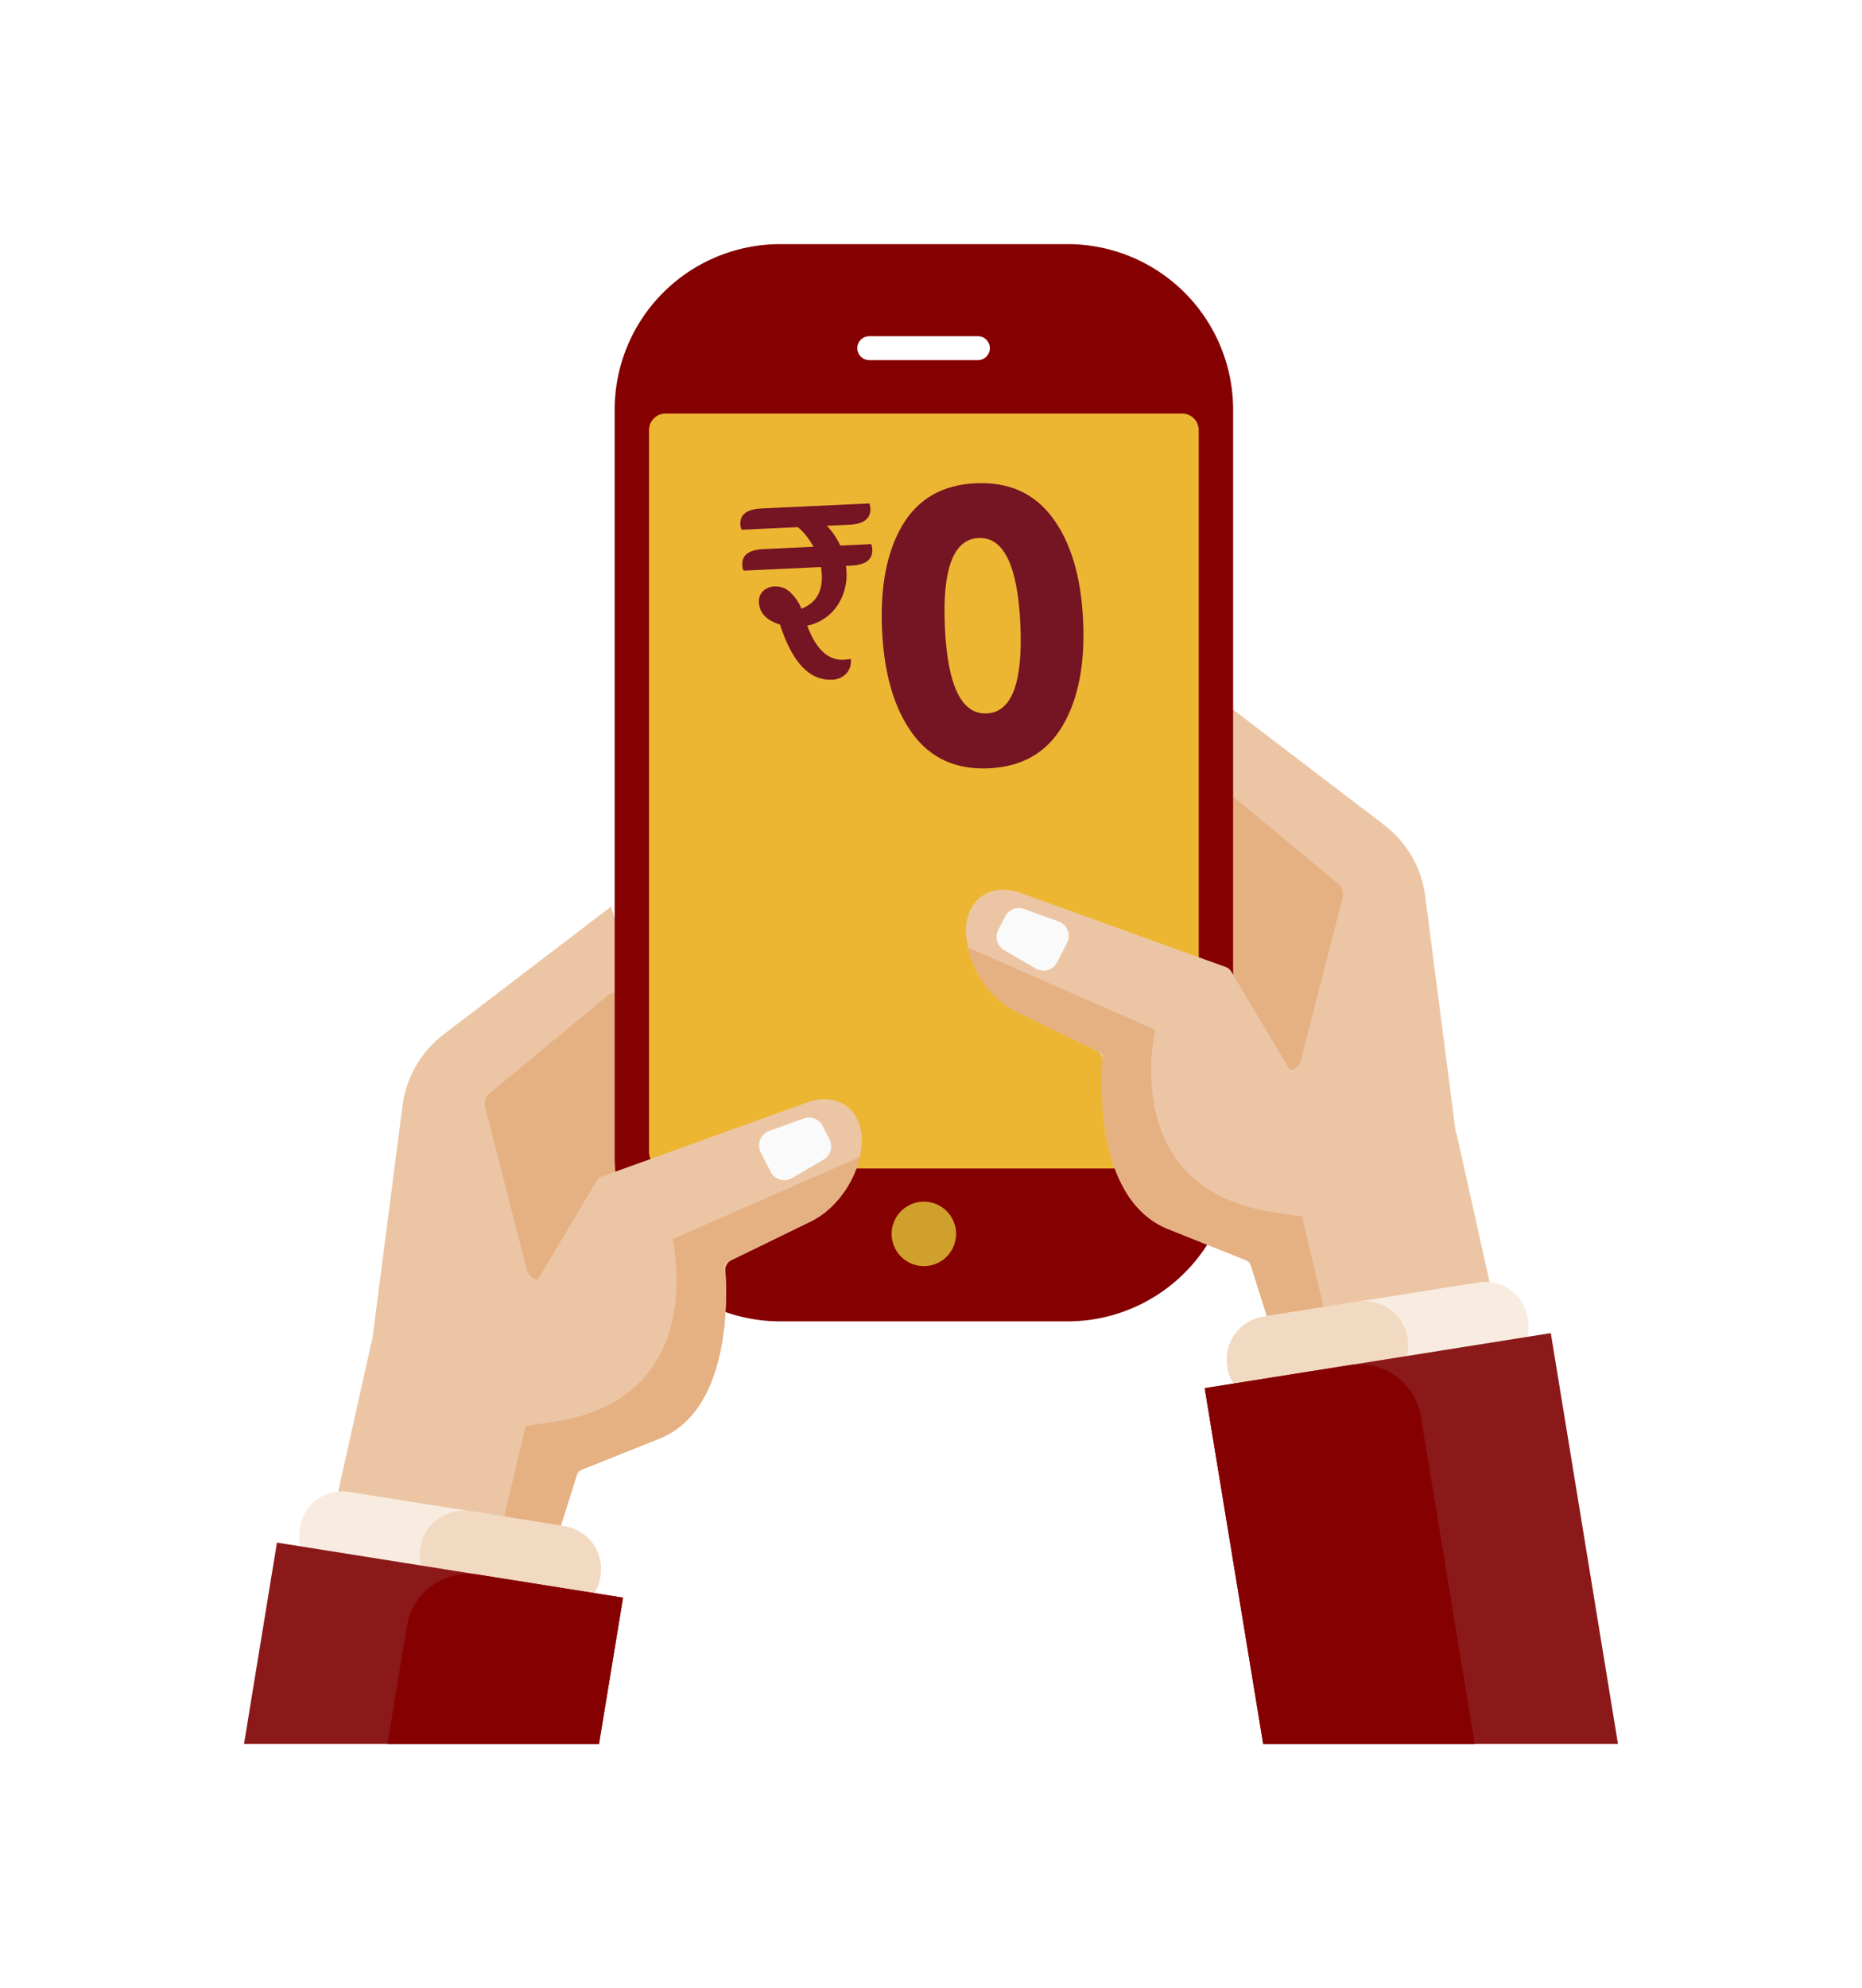
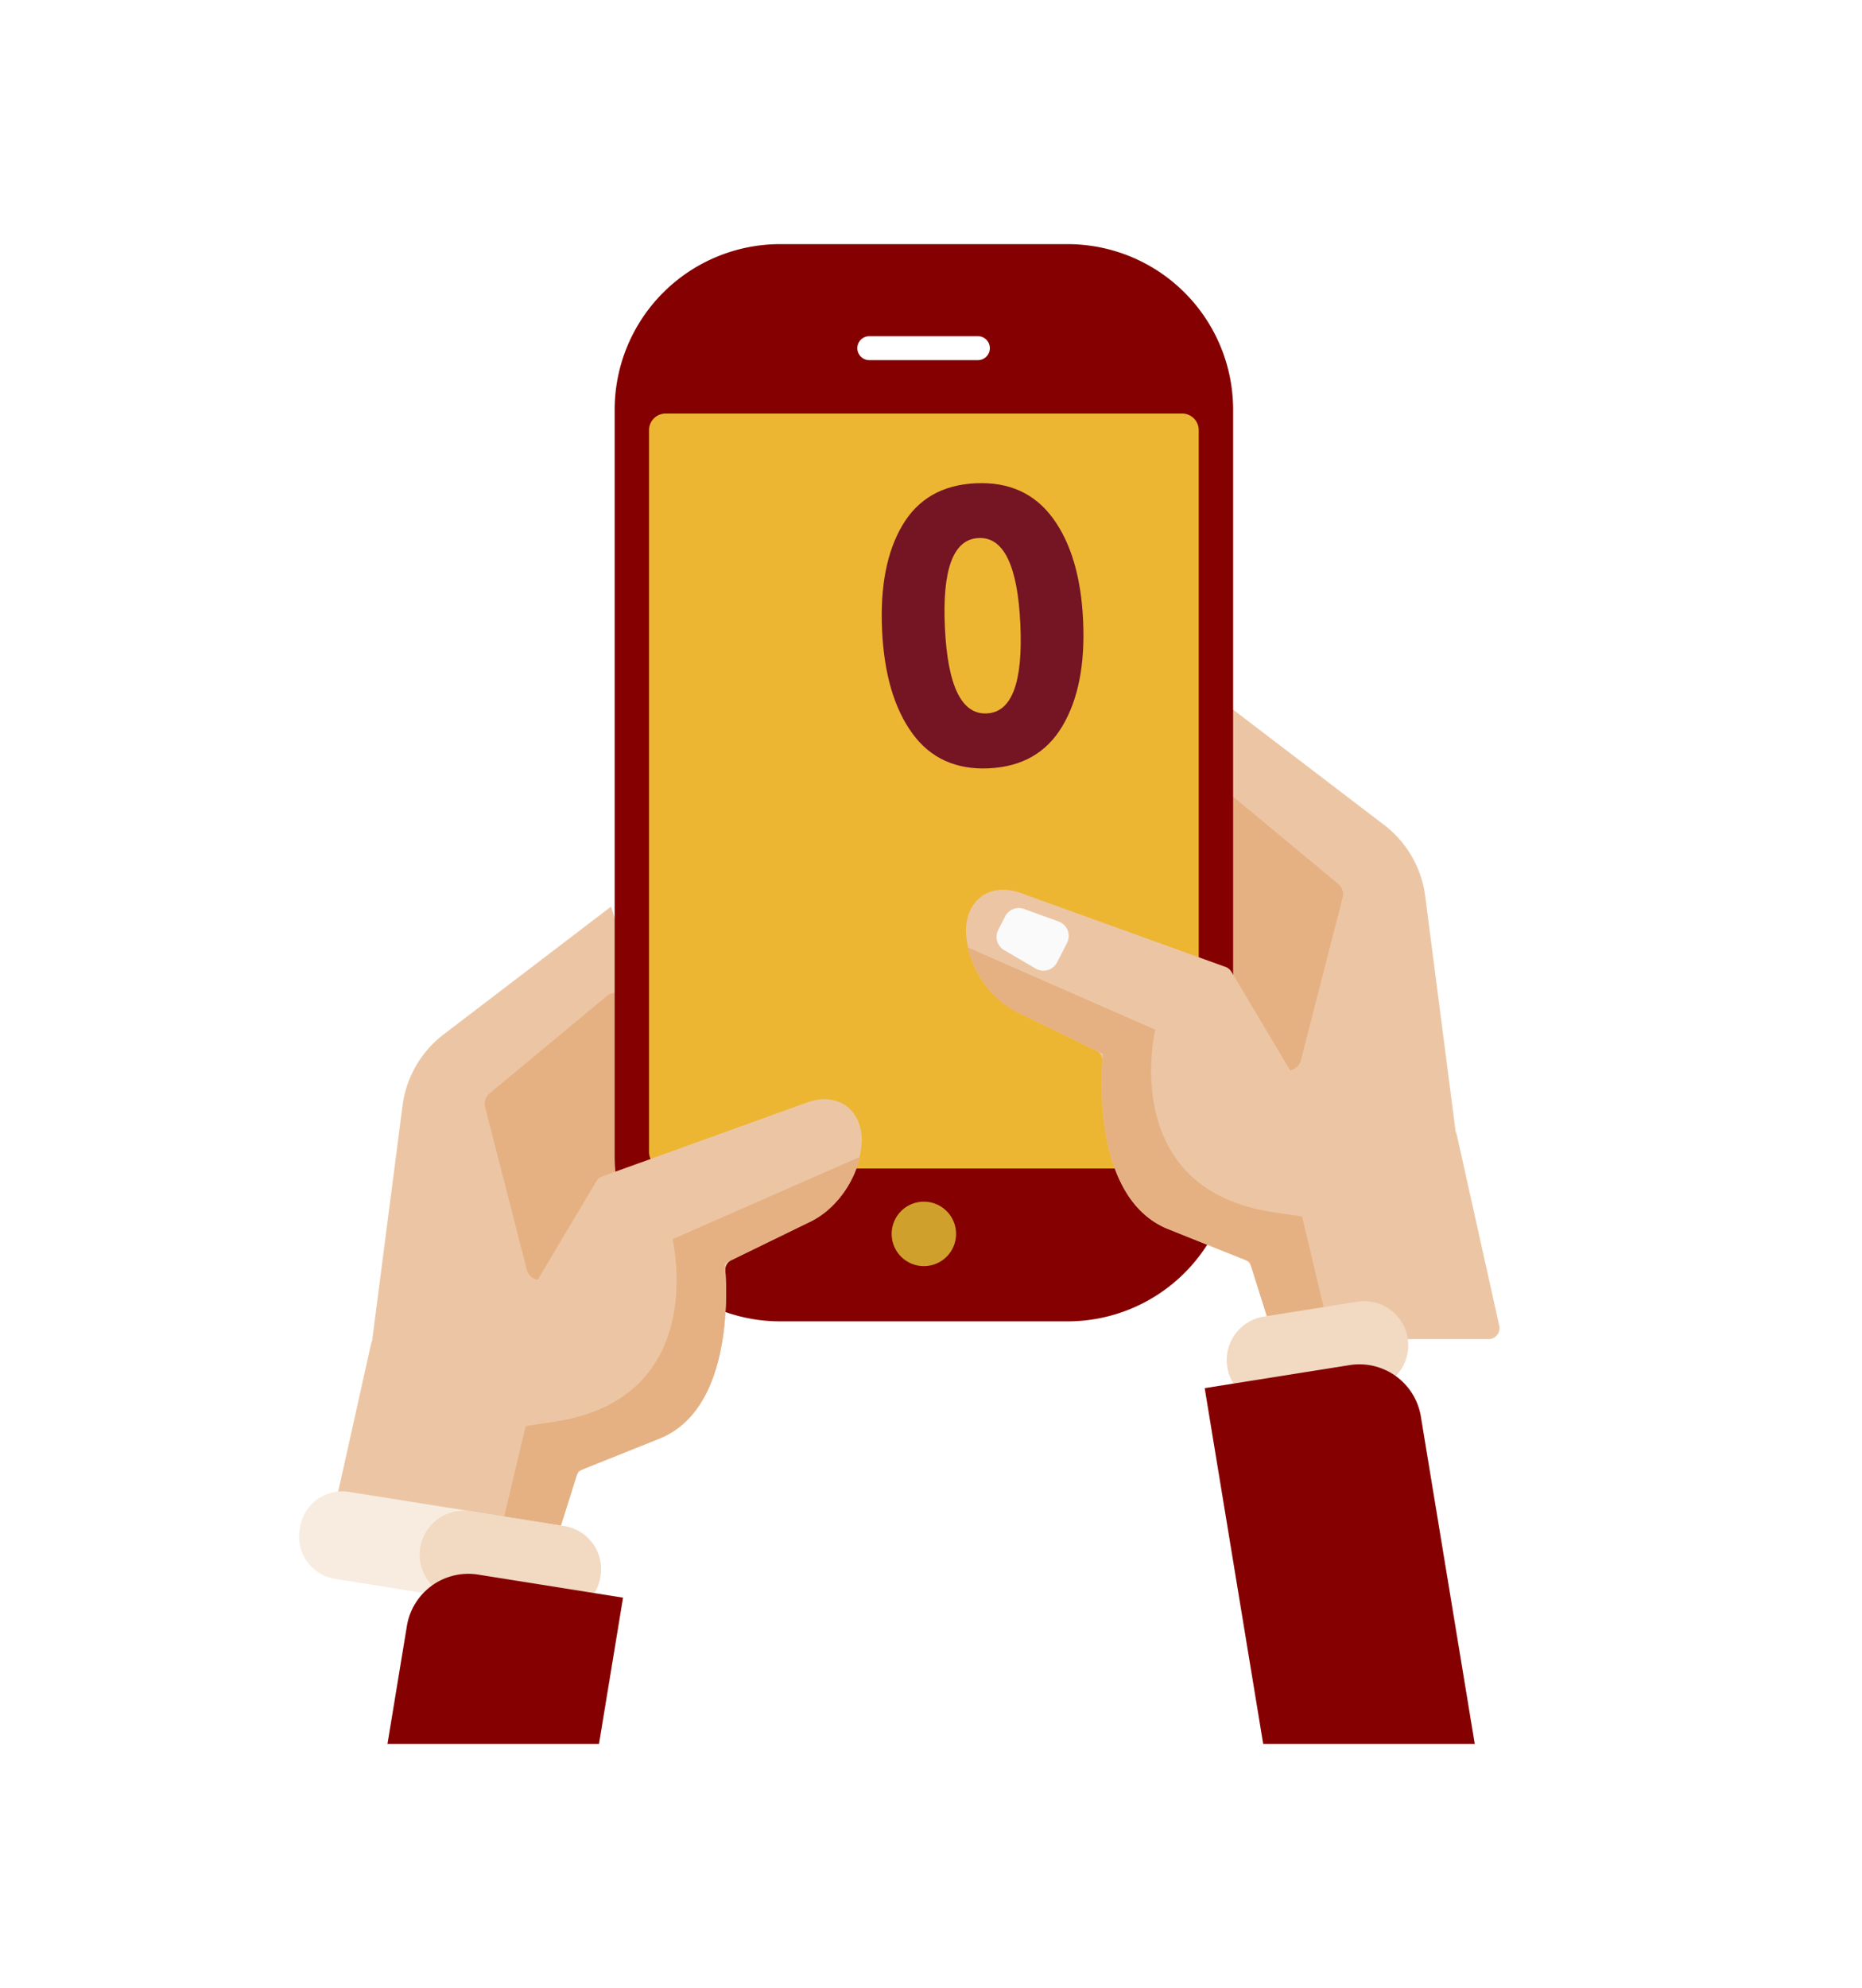
<svg xmlns="http://www.w3.org/2000/svg" width="286.143" height="305.377" viewBox="0 0 286.143 305.377">
  <defs>
    <filter id="Path_4566" x="19.084" y="101.76" width="126.258" height="154.962" filterUnits="userSpaceOnUse">
      <feOffset dx="-15" dy="-15" input="SourceAlpha" />
      <feGaussianBlur stdDeviation="12.5" result="blur" />
      <feFlood flood-opacity="0.161" />
      <feComposite operator="in" in2="blur" />
      <feComposite in="SourceGraphic" />
    </filter>
    <filter id="Path_4567" x="36.98" y="114.997" width="98.441" height="119.12" filterUnits="userSpaceOnUse">
      <feOffset dx="-15" dy="-15" input="SourceAlpha" />
      <feGaussianBlur stdDeviation="12.5" result="blur-2" />
      <feFlood flood-opacity="0.161" />
      <feComposite operator="in" in2="blur-2" />
      <feComposite in="SourceGraphic" />
    </filter>
    <filter id="Path_4568" x="135.536" y="69.581" width="126.258" height="154.962" filterUnits="userSpaceOnUse">
      <feOffset dx="-15" dy="-15" input="SourceAlpha" />
      <feGaussianBlur stdDeviation="12.5" result="blur-3" />
      <feFlood flood-opacity="0.161" />
      <feComposite operator="in" in2="blur-3" />
      <feComposite in="SourceGraphic" />
    </filter>
    <filter id="Path_4569" x="145.456" y="82.818" width="98.441" height="119.119" filterUnits="userSpaceOnUse">
      <feOffset dx="-15" dy="-15" input="SourceAlpha" />
      <feGaussianBlur stdDeviation="12.5" result="blur-4" />
      <feFlood flood-opacity="0.161" />
      <feComposite operator="in" in2="blur-4" />
      <feComposite in="SourceGraphic" />
    </filter>
    <filter id="Path_4570" x="56.956" y="0" width="170.04" height="240.471" filterUnits="userSpaceOnUse">
      <feOffset dx="-15" dy="-15" input="SourceAlpha" />
      <feGaussianBlur stdDeviation="12.5" result="blur-5" />
      <feFlood flood-opacity="0.161" />
      <feComposite operator="in" in2="blur-5" />
      <feComposite in="SourceGraphic" />
    </filter>
    <filter id="Path_4572" x="62.236" y="26.023" width="159.479" height="190.971" filterUnits="userSpaceOnUse">
      <feOffset dx="-15" dy="-15" input="SourceAlpha" />
      <feGaussianBlur stdDeviation="12.5" result="blur-6" />
      <feFlood flood-opacity="0.161" />
      <feComposite operator="in" in2="blur-6" />
      <feComposite in="SourceGraphic" />
    </filter>
    <filter id="Path_4573" x="99.526" y="147.086" width="84.9" height="84.9" filterUnits="userSpaceOnUse">
      <feOffset dx="-15" dy="-15" input="SourceAlpha" />
      <feGaussianBlur stdDeviation="12.5" result="blur-7" />
      <feFlood flood-opacity="0.161" />
      <feComposite operator="in" in2="blur-7" />
      <feComposite in="SourceGraphic" />
    </filter>
    <filter id="Path_4574" x="94.293" y="14.143" width="95.365" height="78.677" filterUnits="userSpaceOnUse">
      <feOffset dx="-15" dy="-15" input="SourceAlpha" />
      <feGaussianBlur stdDeviation="12.5" result="blur-8" />
      <feFlood flood-opacity="0.161" />
      <feComposite operator="in" in2="blur-8" />
    </filter>
    <filter id="Path_4575" x="110.94" y="99.173" width="156.997" height="144.032" filterUnits="userSpaceOnUse">
      <feOffset dx="-15" dy="-15" input="SourceAlpha" />
      <feGaussianBlur stdDeviation="12.5" result="blur-9" />
      <feFlood flood-opacity="0.161" />
      <feComposite operator="in" in2="blur-9" />
      <feComposite in="SourceGraphic" />
    </filter>
    <filter id="Path_4576" x="111.231" y="108.03" width="130.839" height="135.176" filterUnits="userSpaceOnUse">
      <feOffset dx="-15" dy="-15" input="SourceAlpha" />
      <feGaussianBlur stdDeviation="12.5" result="blur-10" />
      <feFlood flood-opacity="0.161" />
      <feComposite operator="in" in2="blur-10" />
      <feComposite in="SourceGraphic" />
    </filter>
    <filter id="Path_4577" x="115.645" y="101.985" width="86.089" height="84.619" filterUnits="userSpaceOnUse">
      <feOffset dx="-15" dy="-15" input="SourceAlpha" />
      <feGaussianBlur stdDeviation="12.5" result="blur-11" />
      <feFlood flood-opacity="0.161" />
      <feComposite operator="in" in2="blur-11" />
      <feComposite in="SourceGraphic" />
    </filter>
    <filter id="Path_4578" x="151.01" y="159.4" width="121.404" height="93.816" filterUnits="userSpaceOnUse">
      <feOffset dx="-15" dy="-15" input="SourceAlpha" />
      <feGaussianBlur stdDeviation="12.5" result="blur-12" />
      <feFlood flood-opacity="0.161" />
      <feComposite operator="in" in2="blur-12" />
      <feComposite in="SourceGraphic" />
    </filter>
    <filter id="Path_4579" x="151.043" y="162.373" width="102.844" height="90.809" filterUnits="userSpaceOnUse">
      <feOffset dx="-15" dy="-15" input="SourceAlpha" />
      <feGaussianBlur stdDeviation="12.5" result="blur-13" />
      <feFlood flood-opacity="0.161" />
      <feComposite operator="in" in2="blur-13" />
      <feComposite in="SourceGraphic" />
    </filter>
    <filter id="Path_4580" x="147.632" y="167.276" width="138.511" height="138.101" filterUnits="userSpaceOnUse">
      <feOffset dx="-15" dy="-15" input="SourceAlpha" />
      <feGaussianBlur stdDeviation="12.5" result="blur-14" />
      <feFlood flood-opacity="0.161" />
      <feComposite operator="in" in2="blur-14" />
      <feComposite in="SourceGraphic" />
    </filter>
    <filter id="Path_4581" x="147.632" y="172.071" width="116.499" height="133.306" filterUnits="userSpaceOnUse">
      <feOffset dx="-15" dy="-15" input="SourceAlpha" />
      <feGaussianBlur stdDeviation="12.5" result="blur-15" />
      <feFlood flood-opacity="0.161" />
      <feComposite operator="in" in2="blur-15" />
      <feComposite in="SourceGraphic" />
    </filter>
    <filter id="Path_4582" x="12.941" y="131.353" width="156.997" height="144.032" filterUnits="userSpaceOnUse">
      <feOffset dx="-15" dy="-15" input="SourceAlpha" />
      <feGaussianBlur stdDeviation="12.5" result="blur-16" />
      <feFlood flood-opacity="0.161" />
      <feComposite operator="in" in2="blur-16" />
      <feComposite in="SourceGraphic" />
    </filter>
    <filter id="Path_4583" x="38.808" y="140.209" width="130.839" height="135.176" filterUnits="userSpaceOnUse">
      <feOffset dx="-15" dy="-15" input="SourceAlpha" />
      <feGaussianBlur stdDeviation="12.5" result="blur-17" />
      <feFlood flood-opacity="0.161" />
      <feComposite operator="in" in2="blur-17" />
      <feComposite in="SourceGraphic" />
    </filter>
    <filter id="Path_4584" x="79.144" y="134.164" width="86.089" height="84.619" filterUnits="userSpaceOnUse">
      <feOffset dx="-15" dy="-15" input="SourceAlpha" />
      <feGaussianBlur stdDeviation="12.5" result="blur-18" />
      <feFlood flood-opacity="0.161" />
      <feComposite operator="in" in2="blur-18" />
      <feComposite in="SourceGraphic" />
    </filter>
    <filter id="Path_4585" x="8.464" y="191.58" width="121.404" height="93.816" filterUnits="userSpaceOnUse">
      <feOffset dx="-15" dy="-15" input="SourceAlpha" />
      <feGaussianBlur stdDeviation="12.5" result="blur-19" />
      <feFlood flood-opacity="0.161" />
      <feComposite operator="in" in2="blur-19" />
      <feComposite in="SourceGraphic" />
    </filter>
    <filter id="Path_4586" x="26.991" y="194.553" width="102.844" height="90.809" filterUnits="userSpaceOnUse">
      <feOffset dx="-15" dy="-15" input="SourceAlpha" />
      <feGaussianBlur stdDeviation="12.5" result="blur-20" />
      <feFlood flood-opacity="0.161" />
      <feComposite operator="in" in2="blur-20" />
      <feComposite in="SourceGraphic" />
    </filter>
    <filter id="Path_4587" x="0" y="199.456" width="133.246" height="105.921" filterUnits="userSpaceOnUse">
      <feOffset dx="-15" dy="-15" input="SourceAlpha" />
      <feGaussianBlur stdDeviation="12.5" result="blur-21" />
      <feFlood flood-opacity="0.161" />
      <feComposite operator="in" in2="blur-21" />
      <feComposite in="SourceGraphic" />
    </filter>
    <filter id="Path_4588" x="22.046" y="204.251" width="111.2" height="101.126" filterUnits="userSpaceOnUse">
      <feOffset dx="-15" dy="-15" input="SourceAlpha" />
      <feGaussianBlur stdDeviation="12.5" result="blur-22" />
      <feFlood flood-opacity="0.161" />
      <feComposite operator="in" in2="blur-22" />
      <feComposite in="SourceGraphic" />
    </filter>
    <filter id="Path_4589" x="76.276" y="39.835" width="95.276" height="102.063" filterUnits="userSpaceOnUse">
      <feOffset dx="-15" dy="-15" input="SourceAlpha" />
      <feGaussianBlur stdDeviation="12.5" result="blur-23" />
      <feFlood flood-opacity="0.161" />
      <feComposite operator="in" in2="blur-23" />
      <feComposite in="SourceGraphic" />
    </filter>
    <filter id="Path_4590" x="97.998" y="36.714" width="106.003" height="118.828" filterUnits="userSpaceOnUse">
      <feOffset dx="-15" dy="-15" input="SourceAlpha" />
      <feGaussianBlur stdDeviation="12.5" result="blur-24" />
      <feFlood flood-opacity="0.161" />
      <feComposite operator="in" in2="blur-24" />
      <feComposite in="SourceGraphic" />
    </filter>
  </defs>
  <g id="Group_1950" data-name="Group 1950" transform="translate(-3559.46 -4175.499)">
    <g id="Group_1932" data-name="Group 1932">
      <g transform="matrix(1, 0, 0, 1, 3559.46, 4175.5)" filter="url(#Path_4566)">
        <path id="Path_4566-2" data-name="Path 4566" d="M19.084,173.11l5.273-40.777a16.414,16.414,0,0,1,6.321-10.944L56.4,101.759l13.942,44.287L38.357,181.721Z" transform="translate(52.5 52.5)" fill="#ecc6a4" />
      </g>
      <g transform="matrix(1, 0, 0, 1, 3559.46, 4175.5)" filter="url(#Path_4567)">
        <path id="Path_4567-2" data-name="Path 4567" d="M55.785,115.467,37.737,130.445a2.075,2.075,0,0,0-.692,2.118l6.417,24.993a2.074,2.074,0,0,0,3.64.764L59.979,141.9a2.072,2.072,0,0,0,.088-2.438L58.821,115.91a2.075,2.075,0,0,0-3.036-.443" transform="translate(52.5 52.5)" fill="#e5b183" />
      </g>
      <g transform="matrix(1, 0, 0, 1, 3559.46, 4175.5)" filter="url(#Path_4568)">
        <path id="Path_4568-2" data-name="Path 4568" d="M186.794,140.931l-5.273-40.777A16.414,16.414,0,0,0,175.2,89.21L149.478,69.58l-13.942,44.287,31.985,35.675Z" transform="translate(52.5 52.5)" fill="#ecc6a4" />
      </g>
      <g transform="matrix(1, 0, 0, 1, 3559.46, 4175.5)" filter="url(#Path_4569)">
        <path id="Path_4569-2" data-name="Path 4569" d="M150.092,83.288,168.14,98.266a2.075,2.075,0,0,1,.692,2.118l-6.417,24.993a2.074,2.074,0,0,1-3.64.764L145.9,109.723a2.072,2.072,0,0,1-.088-2.438l1.246-23.554a2.075,2.075,0,0,1,3.036-.443" transform="translate(52.5 52.5)" fill="#e5b183" />
      </g>
      <g transform="matrix(1, 0, 0, 1, 3559.46, 4175.5)" filter="url(#Path_4570)">
        <path id="Path_4570-2" data-name="Path 4570" d="M126.554,165.47H82.4a25.442,25.442,0,0,1-25.442-25.441V25.441A25.442,25.442,0,0,1,82.4,0h44.156A25.442,25.442,0,0,1,152,25.441V140.028a25.442,25.442,0,0,1-25.442,25.442" transform="translate(52.5 52.5)" fill="#850000" />
      </g>
      <g transform="matrix(1, 0, 0, 1, 3559.46, 4175.5)" filter="url(#Path_4572)">
        <path id="Path_4572-2" data-name="Path 4572" d="M144.161,141.993H64.79a2.554,2.554,0,0,1-2.554-2.554V28.576a2.554,2.554,0,0,1,2.554-2.554h79.371a2.554,2.554,0,0,1,2.554,2.554V139.439a2.554,2.554,0,0,1-2.554,2.554" transform="translate(52.5 52.5)" fill="#ecb633" />
      </g>
      <g transform="matrix(1, 0, 0, 1, 3559.46, 4175.5)" filter="url(#Path_4573)">
        <path id="Path_4573-2" data-name="Path 4573" d="M99.526,152.035a4.95,4.95,0,1,0,4.95-4.95,4.95,4.95,0,0,0-4.95,4.95" transform="translate(52.5 52.5)" fill="#d0a02c" />
      </g>
      <g transform="matrix(1, 0, 0, 1, 3559.46, 4175.5)" filter="url(#Path_4574)">
        <path id="Path_4574-2" data-name="Path 4574" d="M96.132,14.142a1.839,1.839,0,1,0,0,3.677H112.82a1.839,1.839,0,0,0,0-3.677Z" transform="translate(52.5 52.5)" fill="#fff" />
      </g>
      <g transform="matrix(1, 0, 0, 1, 3559.46, 4175.5)" filter="url(#Path_4575)">
        <path id="Path_4575-2" data-name="Path 4575" d="M157.925,167.021l-3.141-9.947a1.7,1.7,0,0,0-.985-1.062l-11.776-4.71c-10.816-4.327-10.42-21.267-10.111-25.8a1.683,1.683,0,0,0-.948-1.627l-12.358-6.021a14.952,14.952,0,0,1-7.666-12.262v-.025c0-4.91,3.779-7.564,8.4-5.9l31.505,11.362a1.7,1.7,0,0,1,.88.726l16.522,27.734a1.693,1.693,0,0,0,1.986.741L184.2,135.61a1.693,1.693,0,0,1,2.184,1.239l6.516,29.295a1.692,1.692,0,0,1-1.652,2.06H159.539a1.692,1.692,0,0,1-1.614-1.183" transform="translate(52.5 52.5)" fill="#ecc6a4" />
      </g>
      <g transform="matrix(1, 0, 0, 1, 3559.46, 4175.5)" filter="url(#Path_4576)">
        <path id="Path_4576-2" data-name="Path 4576" d="M157.269,148.555c-22.964-4.1-17.223-27.884-17.223-27.884l-28.815-12.642c.908,4.026,3.874,8.121,7.375,9.827l12.359,6.021,1.042.508s-.054.483-.107,1.306c0,.068-.008.134-.013.207-.007.119-.013.249-.02.38,0,.064-.007.122-.01.189-.009.2-.018.411-.025.633,0,.058,0,.121-.005.179,0,.173-.01.349-.014.534,0,.088,0,.182,0,.274,0,.164,0,.332-.005.5,0,.1,0,.212,0,.32q0,.253,0,.516c0,.116,0,.234,0,.353,0,.181.008.368.013.555,0,.117.007.234.011.353.008.207.017.42.028.634.005.107.009.212.015.32q.025.483.063.984l0,.049c.024.318.053.641.085.968.01.108.023.219.035.329.024.236.05.474.08.714.016.133.034.267.052.4.029.221.059.442.092.665.021.142.044.285.066.428.036.222.074.446.114.669.025.14.049.28.076.421.045.237.094.474.144.711.027.127.053.255.081.382q.1.441.212.882c.017.069.033.139.051.209q.141.541.3,1.079c.03.1.064.2.1.295.081.259.165.517.254.773.045.129.094.258.141.387.082.223.166.446.255.667.054.137.111.272.169.408q.135.316.279.629c.062.134.124.268.189.4.1.211.211.419.321.626.065.121.128.244.2.364.13.233.269.46.409.686.054.088.1.178.162.264q.3.464.627.9c.044.059.093.114.137.172.179.231.362.459.554.679.084.1.173.188.259.282.162.176.326.349.5.516.1.1.207.2.311.292.168.154.339.3.515.449q.17.14.344.275c.183.14.372.274.564.406.118.081.236.163.358.24.214.136.436.262.661.386.11.061.215.125.328.182.341.176.693.34,1.061.487l3.847,1.539.415.166,2.236.894,1.454.582,4.568,1.827,3.382,10.711a1.694,1.694,0,0,0,1.614,1.183h7.531l-4.47-18.83Z" transform="translate(52.5 52.5)" fill="#e5b183" />
      </g>
      <g transform="matrix(1, 0, 0, 1, 3559.46, 4175.5)" filter="url(#Path_4577)">
        <path id="Path_4577-2" data-name="Path 4577" d="M115.906,105.334l1.066-2.073a2.353,2.353,0,0,1,2.894-1.136l5.315,1.924a2.353,2.353,0,0,1,1.294,3.284l-1.527,2.987a2.353,2.353,0,0,1-3.283.961l-4.854-2.84a2.352,2.352,0,0,1-.9-3.107" transform="translate(52.5 52.5)" fill="#fafafa" />
      </g>
      <g transform="matrix(1, 0, 0, 1, 3559.46, 4175.5)" filter="url(#Path_4578)">
-         <path id="Path_4578-2" data-name="Path 4578" d="M191.9,172.845l-33.255,5.288a6.537,6.537,0,0,1-7.483-5.43l-.072-.452a6.537,6.537,0,0,1,5.43-7.483l33.255-5.287a6.537,6.537,0,0,1,7.483,5.429l.072.452a6.537,6.537,0,0,1-5.43,7.483" transform="translate(52.5 52.5)" fill="#f8ece0" />
-       </g>
+         </g>
      <g transform="matrix(1, 0, 0, 1, 3559.46, 4175.5)" filter="url(#Path_4579)">
        <path id="Path_4579-2" data-name="Path 4579" d="M173.182,175.821,158.873,178.1a6.766,6.766,0,1,1-2.125-13.364l14.309-2.275a6.766,6.766,0,1,1,2.125,13.364" transform="translate(52.5 52.5)" fill="#f2d9c2" />
      </g>
      <g transform="matrix(1, 0, 0, 1, 3559.46, 4175.5)" filter="url(#Path_4580)">
-         <path id="Path_4580-2" data-name="Path 4580" d="M211.143,230.376l-10.323-63.1-53.188,8.457,8.988,54.644Z" transform="translate(52.5 52.5)" fill="#8c1919" />
-       </g>
+         </g>
      <g transform="matrix(1, 0, 0, 1, 3559.46, 4175.5)" filter="url(#Path_4581)">
        <path id="Path_4581-2" data-name="Path 4581" d="M189.131,230.376l-8.273-50.239a9.568,9.568,0,0,0-10.952-7.947l-22.274,3.542,8.988,54.644Z" transform="translate(52.5 52.5)" fill="#850000" />
      </g>
      <g transform="matrix(1, 0, 0, 1, 3559.46, 4175.5)" filter="url(#Path_4582)">
        <path id="Path_4582-2" data-name="Path 4582" d="M47.953,199.2l3.141-9.947a1.7,1.7,0,0,1,.985-1.062l11.776-4.71c10.816-4.327,10.42-21.267,10.111-25.8a1.683,1.683,0,0,1,.948-1.627l12.358-6.021a14.952,14.952,0,0,0,7.666-12.262v-.025c0-4.91-3.779-7.564-8.4-5.9L55.035,143.212a1.7,1.7,0,0,0-.88.726L37.633,171.672a1.693,1.693,0,0,1-1.986.741L21.682,167.79a1.693,1.693,0,0,0-2.184,1.239l-6.516,29.295a1.692,1.692,0,0,0,1.652,2.06H46.339a1.692,1.692,0,0,0,1.614-1.183" transform="translate(52.5 52.5)" fill="#ecc6a4" />
      </g>
      <g transform="matrix(1, 0, 0, 1, 3559.46, 4175.5)" filter="url(#Path_4583)">
        <path id="Path_4583-2" data-name="Path 4583" d="M48.609,180.734c22.964-4.1,17.223-27.884,17.223-27.884l28.815-12.642c-.908,4.026-3.874,8.121-7.375,9.827l-12.359,6.021-1.042.508s.054.483.107,1.306c0,.068.008.134.013.207.007.119.013.249.02.38,0,.064.007.122.01.189.009.2.018.411.025.633,0,.058,0,.121.005.179,0,.173.01.349.014.534,0,.088,0,.182,0,.274,0,.164,0,.332,0,.5,0,.1,0,.212,0,.32q0,.253,0,.516c0,.116,0,.234,0,.353,0,.181-.008.368-.013.555,0,.117-.007.234-.011.353-.008.207-.017.42-.028.634,0,.107-.009.212-.015.32q-.025.483-.063.984l0,.049c-.024.318-.053.641-.085.968-.01.108-.023.219-.035.329-.024.236-.05.474-.08.714-.016.133-.034.267-.052.4-.029.221-.059.442-.092.665-.021.142-.043.285-.066.428-.036.222-.074.446-.114.669-.025.14-.049.28-.076.421-.045.237-.094.474-.144.711-.027.127-.053.255-.081.382q-.1.441-.212.882c-.017.069-.033.139-.051.209q-.141.541-.3,1.079c-.03.1-.064.2-.1.295-.081.259-.165.517-.254.773-.045.129-.094.258-.141.387-.082.223-.166.446-.255.667-.054.137-.111.272-.169.408q-.135.316-.279.629c-.062.134-.124.268-.189.4-.1.211-.211.419-.321.626-.065.121-.128.244-.2.364-.13.233-.269.46-.409.686-.054.088-.105.178-.162.264q-.3.464-.627.9c-.044.059-.093.114-.137.172-.179.231-.362.459-.554.679-.084.1-.173.188-.259.282-.162.176-.326.349-.5.516-.1.1-.207.2-.311.292-.168.154-.339.3-.515.449q-.169.14-.344.275c-.183.14-.372.274-.564.406-.118.081-.236.163-.358.24-.214.136-.436.262-.661.386-.11.061-.215.125-.328.182-.341.176-.693.34-1.061.487l-3.847,1.539-.415.166-2.236.894-1.454.582-4.568,1.827L47.953,199.2a1.694,1.694,0,0,1-1.614,1.183H38.808l4.47-18.83Z" transform="translate(52.5 52.5)" fill="#e5b183" />
      </g>
      <g transform="matrix(1, 0, 0, 1, 3559.46, 4175.5)" filter="url(#Path_4584)">
-         <path id="Path_4584-2" data-name="Path 4584" d="M89.972,137.513l-1.066-2.073a2.353,2.353,0,0,0-2.894-1.136L80.7,136.228a2.353,2.353,0,0,0-1.294,3.284L80.93,142.5a2.353,2.353,0,0,0,3.283.961l4.855-2.84a2.353,2.353,0,0,0,.9-3.107" transform="translate(52.5 52.5)" fill="#fafafa" />
-       </g>
+         </g>
      <g transform="matrix(1, 0, 0, 1, 3559.46, 4175.5)" filter="url(#Path_4585)">
        <path id="Path_4585-2" data-name="Path 4585" d="M13.976,205.025l33.255,5.288a6.537,6.537,0,0,0,7.483-5.43l.072-.452a6.537,6.537,0,0,0-5.43-7.483L16.1,191.661a6.537,6.537,0,0,0-7.483,5.429l-.072.452a6.538,6.538,0,0,0,5.43,7.483" transform="translate(52.5 52.5)" fill="#f8ece0" />
      </g>
      <g transform="matrix(1, 0, 0, 1, 3559.46, 4175.5)" filter="url(#Path_4586)">
        <path id="Path_4586-2" data-name="Path 4586" d="M32.7,208l14.309,2.275a6.766,6.766,0,1,0,2.125-13.364l-14.309-2.275a6.767,6.767,0,0,0-7.745,5.619h0A6.767,6.767,0,0,0,32.7,208" transform="translate(52.5 52.5)" fill="#f2d9c2" />
      </g>
      <g transform="matrix(1, 0, 0, 1, 3559.46, 4175.5)" filter="url(#Path_4587)">
-         <path id="Path_4587-2" data-name="Path 4587" d="M54.551,230.376l3.695-22.465L5.059,199.455,0,230.376Z" transform="translate(52.5 52.5)" fill="#8c1919" />
-       </g>
+         </g>
      <g transform="matrix(1, 0, 0, 1, 3559.46, 4175.5)" filter="url(#Path_4588)">
        <path id="Path_4588-2" data-name="Path 4588" d="M54.551,230.376l3.695-22.465L35.972,204.37a9.568,9.568,0,0,0-10.952,7.947l-2.974,18.059Z" transform="translate(52.5 52.5)" fill="#850000" />
      </g>
      <g transform="matrix(1, 0, 0, 1, 3559.46, 4175.5)" filter="url(#Path_4589)">
-         <path id="Path_4589-2" data-name="Path 4589" d="M96.548,46.871q.11,2.358-3.25,2.515l-.8.038a5.752,5.752,0,0,1,.079.8,8.419,8.419,0,0,1-1.491,5.425,7.36,7.36,0,0,1-4.535,2.96q2.021,5.4,5.578,5.233a7.474,7.474,0,0,0,1.116-.135l.015.324a2.665,2.665,0,0,1-.693,1.913,2.986,2.986,0,0,1-2.259.95q-5.127.24-7.936-8.451-3.135-.978-3.25-3.457a2.172,2.172,0,0,1,.606-1.652,2.664,2.664,0,0,1,1.909-.753,3.144,3.144,0,0,1,2.331.933A7.148,7.148,0,0,1,85.665,56q3.309-1.275,3.125-5.242c-.011-.241-.057-.623-.136-1.157l-11.884.555a2.014,2.014,0,0,1-.2-.873q-.106-2.279,3.253-2.436l7.687-.359a10.46,10.46,0,0,0-2.39-3.018l-8.644.4a1.925,1.925,0,0,1-.2-.833q-.106-2.279,3.254-2.435L96.1,39.834a2.348,2.348,0,0,1,.156.754Q96.365,42.95,93,43.1l-3.442.161A10.914,10.914,0,0,1,91.63,46.3l4.761-.222a3.324,3.324,0,0,1,.158.8" transform="translate(52.5 52.5)" fill="#751423" />
-       </g>
+         </g>
      <g transform="matrix(1, 0, 0, 1, 3559.46, 4175.5)" filter="url(#Path_4590)">
        <path id="Path_4590-2" data-name="Path 4590" d="M114.494,80.52q-7.646.357-11.808-5.39T98.052,59.31q-.471-10.071,3.14-16.151t11.257-6.425q7.637-.357,11.836,5.346t4.662,15.752q.469,10.042-3.171,16.182t-11.282,6.5m-1.62-35.368q-5.8.27-5.168,13.743t6.427,13.2q5.8-.27,5.168-13.746t-6.427-13.2" transform="translate(52.5 52.5)" fill="#751423" />
      </g>
    </g>
  </g>
</svg>